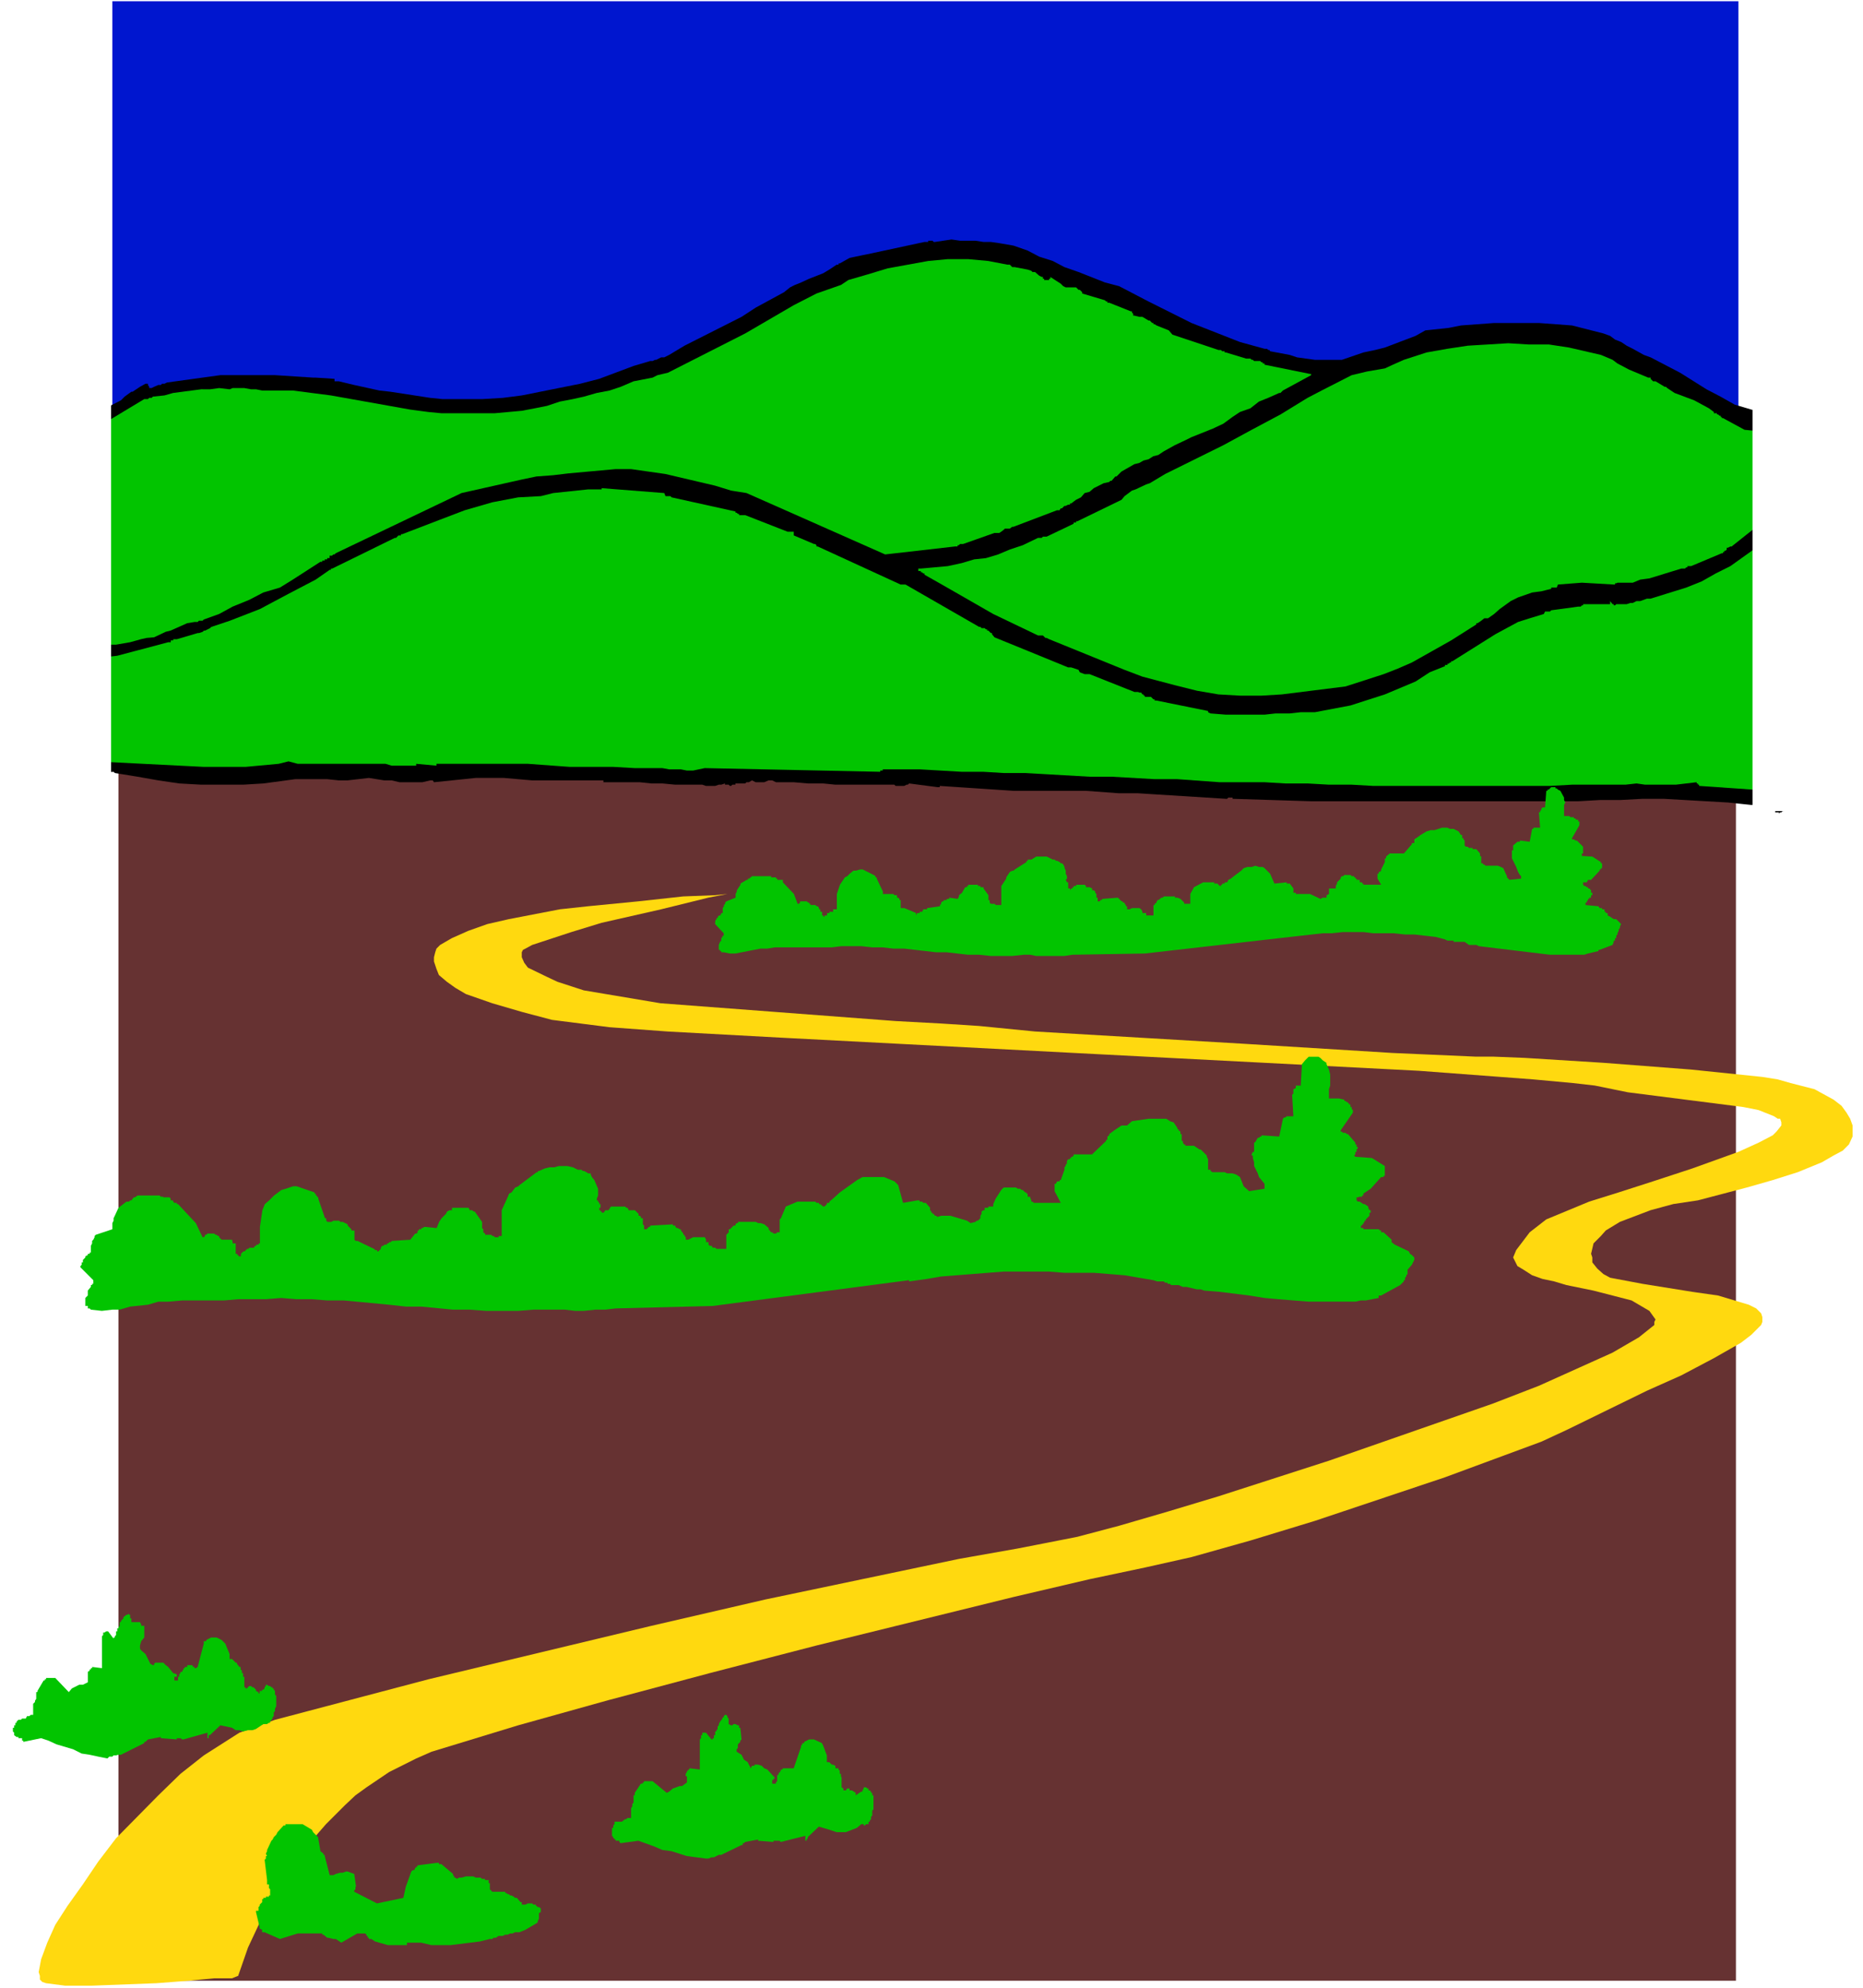
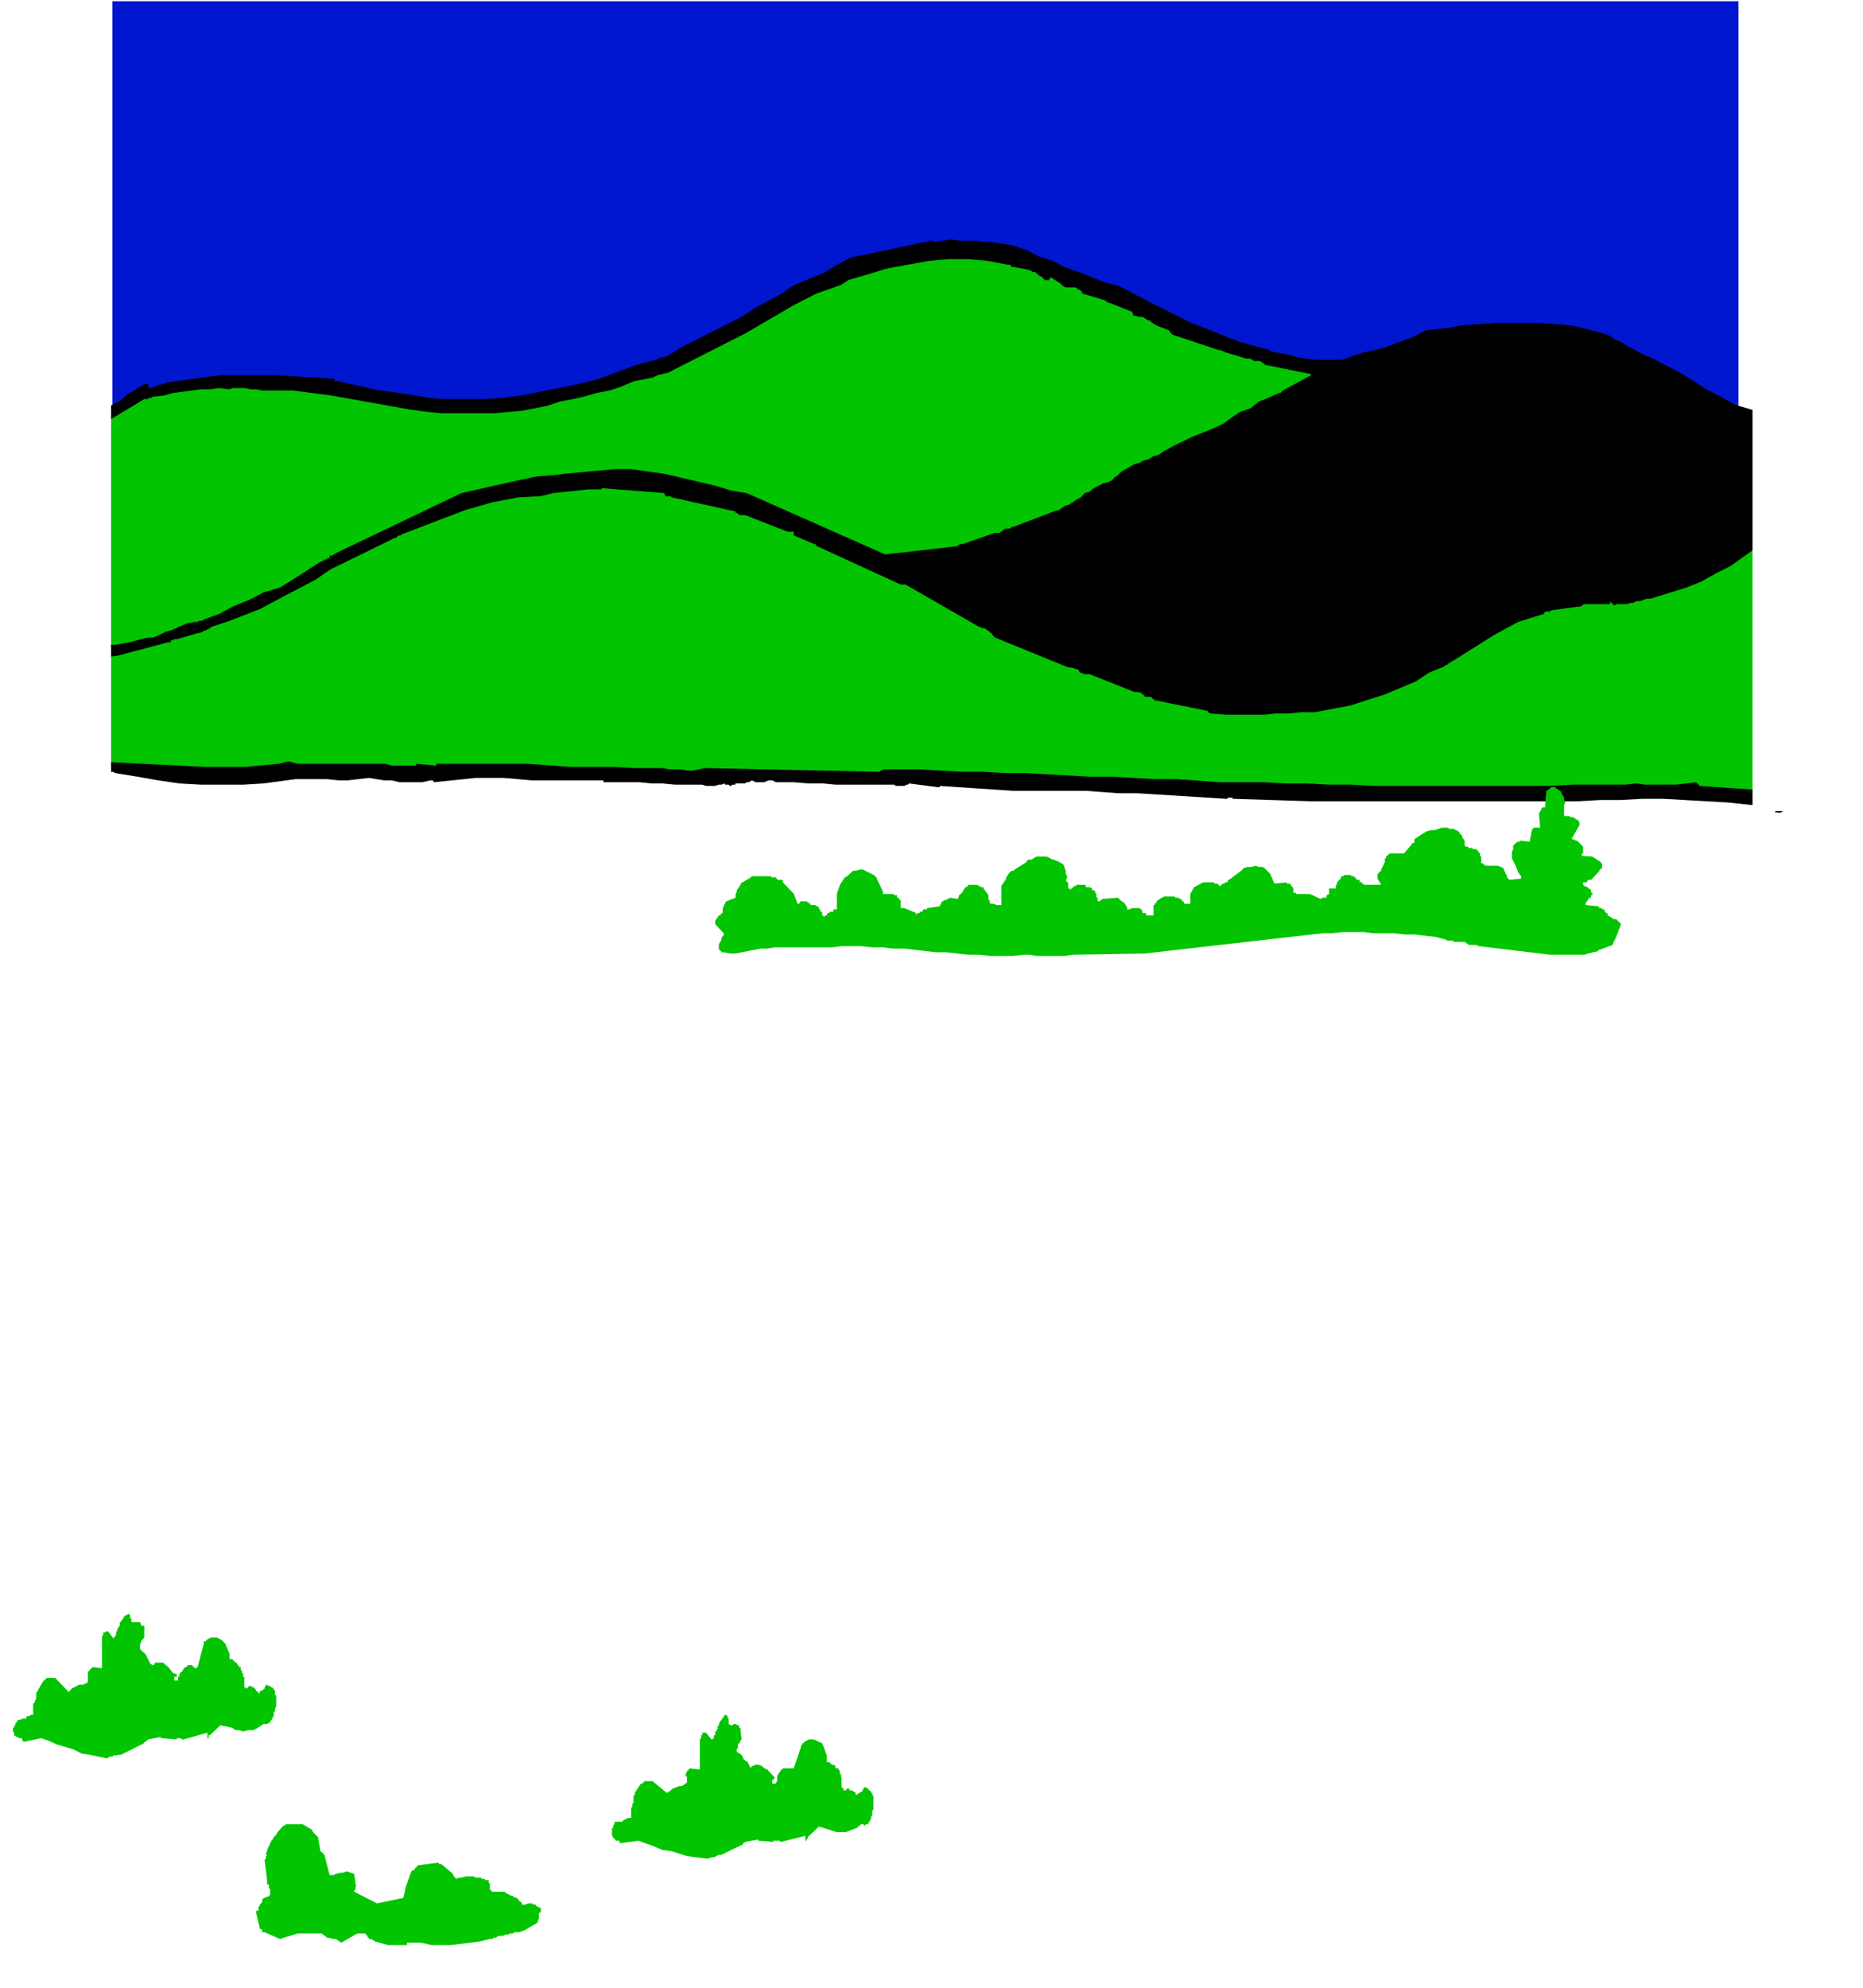
<svg xmlns="http://www.w3.org/2000/svg" xmlns:ns1="http://sodipodi.sourceforge.net/DTD/sodipodi-0.dtd" xmlns:ns2="http://www.inkscape.org/namespaces/inkscape" version="1.0" width="129.766mm" height="138.442mm" id="svg16" ns1:docname="Mountains 198.wmf">
  <rect width="100%" height="100%" fill="#808080" stroke="none" />
  <ns1:namedview id="namedview16" pagecolor="#ffffff" bordercolor="#000000" borderopacity="0.25" ns2:showpageshadow="2" ns2:pageopacity="0.0" ns2:pagecheckerboard="0" ns2:deskcolor="#d1d1d1" ns2:document-units="mm" />
  <defs id="defs1">
    <pattern id="WMFhbasepattern" patternUnits="userSpaceOnUse" width="6" height="6" x="0" y="0" />
  </defs>
  <path style="fill:#ffffff;fill-opacity:1;fill-rule:evenodd;stroke:none" d="M 0,523.244 H 490.455 V 0 H 0 Z" id="path1" />
-   <path style="fill:#663232;fill-opacity:1;fill-rule:evenodd;stroke:none" d="M 31.189,198.115 H 457.004 V 521.305 H 31.189 Z" id="path2" />
-   <path style="fill:#ffd90f;fill-opacity:1;fill-rule:evenodd;stroke:none" d="m 191.496,235.282 -3.232,0.323 -8.403,0.323 -11.797,1.293 -13.251,1.293 -7.434,0.808 -13.413,2.586 -5.656,1.293 -5.01,1.778 -4.363,1.939 -3.07,1.778 -0.97,0.97 -0.323,0.97 -0.323,1.293 v 1.131 l 0.646,1.939 0.646,1.616 2.101,1.778 2.262,1.616 2.747,1.616 6.949,2.424 7.757,2.262 7.918,2.101 15.19,1.939 15.352,1.131 29.734,1.616 83.709,4.363 84.355,4.363 30.058,2.262 10.504,0.97 5.656,0.646 8.726,1.778 30.381,3.878 4.04,0.808 4.04,1.616 0.97,0.646 h 0.646 l 0.323,0.97 v 0.808 l -1.293,1.616 -0.97,0.97 -3.717,1.939 -5.333,2.424 -12.12,4.363 -10.342,3.393 -9.05,2.909 -7.757,2.424 -11.312,4.686 -4.363,3.393 -3.555,4.686 -0.808,1.939 0.808,1.616 0.323,0.646 1.616,0.97 2.262,1.454 2.747,0.97 3.07,0.646 3.232,0.97 7.11,1.454 10.019,2.586 4.686,2.747 1.616,2.262 -0.323,0.646 v 0.808 l -4.04,3.232 -6.949,4.04 -19.392,8.726 -12.12,4.686 -43.147,15.028 -29.088,9.373 -13.413,4.04 -12.766,3.717 -10.989,2.909 -9.05,1.778 -6.626,1.293 -15.514,2.747 -50.904,10.665 -30.058,6.949 -58.661,14.059 -40.4,10.665 -3.07,1.131 -6.302,2.262 -9.373,5.979 -6.141,4.848 -5.818,5.656 -11.15,11.312 -4.686,6.141 -4.04,5.979 -4.04,5.656 -3.232,5.009 -2.101,4.686 -1.616,4.363 -0.646,3.393 0.323,0.97 v 0.97 l 0.646,0.646 0.97,0.323 5.01,0.646 h 7.11 l 16.968,-0.646 8.403,-0.646 6.787,-0.646 h 4.686 l 1.616,-0.646 2.586,-7.433 3.717,-7.918 2.101,-4.363 2.909,-5.494 7.434,-9.696 4.363,-5.009 5.01,-5.009 2.747,-2.586 2.909,-2.101 5.979,-4.04 7.11,-3.555 4.04,-1.778 22.786,-6.949 23.755,-6.625 26.664,-7.11 28.118,-7.272 51.874,-12.766 20.038,-4.686 14.544,-3.07 12.282,-2.747 15.514,-4.363 16.968,-5.171 34.259,-11.473 25.371,-9.373 6.626,-3.07 21.17,-10.342 9.05,-4.04 8.565,-4.525 7.11,-4.04 2.747,-2.101 2.586,-2.586 0.323,-0.808 v -1.293 l -0.323,-0.97 -1.293,-1.293 -1.939,-0.97 -8.08,-2.424 -6.787,-0.97 -13.09,-2.101 -8.565,-1.616 -1.778,-0.97 -1.616,-1.454 -1.293,-1.616 v -1.293 l -0.323,-0.97 0.646,-2.747 0.97,-0.97 0.97,-0.97 1.293,-1.454 3.717,-2.262 8.08,-3.07 5.979,-1.616 6.464,-0.97 12.928,-3.393 6.787,-1.939 6.626,-2.101 6.302,-2.586 3.07,-1.778 2.424,-1.293 1.616,-1.616 0.97,-2.101 v -1.616 -1.293 l -0.646,-1.778 -0.97,-1.616 -1.293,-1.778 -2.101,-1.616 -5.01,-2.747 -6.302,-1.616 -3.394,-0.97 -4.04,-0.646 -18.746,-1.939 -23.109,-1.778 -20.685,-1.293 -8.08,-0.323 h -4.686 l -21.978,-0.97 -39.269,-2.424 -54.944,-3.232 -14.706,-1.454 -10.019,-0.646 -11.958,-0.646 -61.893,-4.686 -20.2,-3.393 -6.949,-2.262 -2.747,-1.293 -5.01,-2.424 -0.97,-1.293 -0.646,-1.454 v -1.293 l 0.323,-0.646 0.646,-0.323 1.778,-0.97 10.342,-3.393 7.918,-2.424 15.675,-3.555 12.443,-3.07 z" id="path3" />
  <path style="fill:#0016cf;fill-opacity:1;fill-rule:evenodd;stroke:none" d="M 29.573,0.323 H 457.651 V 108.753 H 29.573 Z" id="path4" />
  <path style="fill:#000000;fill-opacity:1;fill-rule:evenodd;stroke:none" d="m 476.073,211.205 v -0.646 h -0.323 v -0.323 l -0.97,-1.131 h -0.323 -0.485 -0.646 l -0.323,-0.323 h -0.646 l -0.323,-0.646 h -0.323 -0.323 0.323 v -1.293 l 1.616,-14.382 v -13.412 l -0.323,-4.04 -0.646,-4.686 -0.646,-8.726 v -4.363 l 0.323,-1.616 v -5.979 l -0.323,-1.454 v -5.333 l -0.323,-0.97 v -5.979 l 0.323,-0.323 v -0.323 l 1.293,-1.454 h 0.323 v -0.323 l 0.323,-0.323 v -0.646 l -0.323,-0.323 h -0.323 l -0.323,0.323 h -0.97 l -0.323,-1.939 v -10.019 l -0.646,-5.171 -0.323,-2.262 h -0.323 v -0.323 h -0.485 v -0.323 h -0.646 v -0.646 l -0.323,-0.323 v -0.485 h -0.323 v -0.323 h -0.323 v -0.323 h -0.323 v -0.323 l -0.323,-0.323 h -0.323 v -0.323 h -0.646 l -0.323,-0.323 h -0.485 l -0.323,-0.323 -4.202,-0.97 -4.363,-1.293 -3.717,-2.101 -3.717,-1.939 -6.949,-4.363 -7.757,-4.04 -1.778,-0.646 -2.909,-1.616 -1.616,-0.808 -1.454,-0.97 -1.616,-0.646 -1.293,-0.97 -1.778,-0.646 -8.242,-2.101 -8.726,-0.646 h -11.797 l -8.726,0.646 -3.232,0.646 -6.141,0.646 -2.586,1.454 -8.08,3.07 -2.586,0.646 -3.07,0.646 -5.656,1.939 h -7.11 l -4.686,-0.646 -1.939,-0.646 -5.171,-0.97 -0.162,-0.323 h -0.323 l -0.323,-0.323 h -0.646 l -6.464,-1.778 -12.766,-5.009 -11.312,-5.656 -7.757,-4.04 -3.717,-0.97 -6.949,-2.747 -3.717,-1.293 -3.07,-1.616 -3.555,-1.131 -3.07,-1.616 -3.717,-1.293 -3.717,-0.646 -2.262,-0.323 h -1.939 l -2.101,-0.323 h -4.04 l -2.262,-0.323 -4.363,0.646 h -0.323 l -0.323,-0.323 h -1.131 v 0.323 h -0.97 l -15.029,3.232 -1.616,0.323 -3.07,0.646 -2.586,1.454 h -0.323 v 0.323 h -0.485 l -1.939,1.293 -1.616,0.97 -3.717,1.454 -2.101,0.97 -1.616,0.646 -1.293,0.646 -1.616,1.293 -7.434,4.04 -3.717,2.424 -15.029,7.595 -4.04,2.424 -1.293,0.646 h -0.808 l -1.293,0.646 h -0.323 l -0.646,0.323 h -0.646 l -4.363,1.293 -9.05,3.393 -5.01,1.293 -15.352,3.07 -5.01,0.646 -5.494,0.323 h -10.342 l -3.232,-0.323 -10.504,-1.616 -2.909,-0.323 -6.626,-1.454 -4.04,-0.97 H 88.88 88.072 v -0.646 l -5.01,-0.323 H 82.416 L 72.397,98.734 H 58.014 l -14.059,1.939 -0.646,0.323 h -0.646 l -0.323,0.323 h -0.646 l -1.131,0.485 -0.646,0.323 h -0.646 v -0.323 l -0.323,-0.485 v -0.323 h -0.646 l -1.454,0.808 -1.939,1.293 h -0.323 l -1.778,1.293 -0.97,0.97 -5.979,3.07 h -0.646 v 0.323 h -0.323 l -1.293,0.97 -0.485,0.323 -1.293,0.646 -0.646,0.323 v 0.808 h 0.323 v 0.646 l 0.323,0.323 0.323,2.262 v 2.747 l 0.323,5.009 v 46.863 0.646 h -0.323 l -0.646,0.646 h -0.323 l -0.323,0.323 h -0.646 l -0.323,0.323 h -0.323 v 0.323 l -0.646,0.646 h -0.485 2.747 l 0.646,5.494 v 9.049 l -0.323,3.232 v 7.757 l -0.97,2.262 -0.97,2.101 v 0.97 h 0.323 l 0.323,0.323 v 0.323 h 0.323 v 0.323 l 0.323,0.323 v 1.131 l 0.323,0.323 h 1.293 l 0.646,-0.323 v -0.808 l 0.485,-0.323 v -0.646 h 0.323 l 0.323,-0.323 h 0.646 V 203.448 l 5.01,-0.323 0.323,0.323 5.979,0.97 5.494,0.97 5.494,0.808 5.818,0.323 h 10.989 l 5.333,-0.323 8.403,-1.131 h 8.403 l 3.07,0.323 h 2.262 l 5.656,-0.646 4.04,0.646 h 1.939 l 2.101,0.485 h 5.979 l 2.101,-0.485 h 0.646 l 0.323,0.485 10.989,-1.131 h 7.434 l 7.434,0.646 h 18.746 v 0.485 h 9.534 l 3.07,0.323 h 2.909 l 3.394,0.323 h 7.11 l 0.97,0.323 h 2.424 l 0.97,-0.323 h 0.646 l 0.97,-0.323 v 0.323 h 0.97 l 0.323,0.323 h 0.323 l 0.323,-0.323 h 0.808 v -0.323 h 2.586 l 0.323,-0.323 h 0.646 l 0.808,-0.485 0.97,0.485 h 2.262 l 1.131,-0.485 h 0.97 l 0.97,0.485 h 4.686 l 3.717,0.323 h 4.04 l 3.232,0.323 h 15.514 l 0.323,0.323 h 2.262 l 0.646,-0.323 h 0.323 l 0.323,-0.323 7.434,0.97 h 0.646 v -0.323 l 19.392,1.293 h 4.686 5.01 4.363 5.01 l 8.726,0.646 h 5.01 l 23.109,1.454 h 0.323 l 0.323,-0.323 h 1.131 v 0.323 l 20.685,0.646 h 70.296 l 5.656,-0.323 h 5.333 l 5.979,-0.323 h 5.494 l 16.968,0.97 6.141,0.646 h 0.646 v -0.323 h 3.878 l 0.485,0.323 h 0.323 l 0.97,0.97 v 0.97 h 0.97 v 0.323 l 0.323,-0.323 h 0.323 l 0.323,-0.323 h 0.323 v -0.323 l 0.808,-0.646 h 0.97 v 0.323 h 0.323 v 0.323 h 3.717 v -0.323 h 0.323 v -0.323 l 0.323,-0.323 v -0.323 l 0.323,-0.323 v -0.323 z" id="path5" />
  <path style="fill:#02c400;fill-opacity:1;fill-rule:evenodd;stroke:none" d="m 467.347,183.087 -0.646,-14.867 -0.323,-3.232 v -9.373 l 0.323,-2.586 v -3.393 l 0.323,-3.393 v -3.717 h -0.323 v -1.939 h -0.646 v 0.323 h -0.485 l -0.323,0.323 h -0.323 l -2.586,2.909 -6.787,4.848 -3.878,1.939 -3.717,2.101 -4.04,1.616 -9.373,2.909 h -0.97 l -1.778,0.646 h -0.97 l -0.97,0.485 h -0.646 l -0.97,0.323 h -2.747 l -0.323,0.323 h -0.323 v -0.323 h -0.323 l -0.646,-0.808 v 0.808 h -7.11 v 0.323 h -0.323 l -0.323,0.323 h -0.646 l -7.11,0.97 -0.323,0.323 h -0.323 -0.323 -0.646 l -0.323,0.646 -3.717,1.131 -3.07,0.97 -5.979,3.232 -11.312,7.11 h -0.323 v 0.323 h -0.323 l -0.323,0.323 h -0.323 v 0.323 h -0.646 v 0.323 l -4.04,1.616 -3.717,2.424 -8.08,3.393 -9.05,2.909 -9.373,1.778 h -3.717 l -2.909,0.323 h -3.717 l -2.909,0.323 h -10.181 l -4.04,-0.323 -0.646,-0.323 v -0.323 l -13.574,-2.747 h -0.485 v -0.323 h -0.323 l -0.646,-0.646 h -1.616 v -0.323 h -0.323 v -0.323 h -0.323 l -0.323,-0.485 h -0.485 l -0.323,-0.162 h -0.97 l -11.797,-4.686 h -1.293 l -1.293,-0.485 -0.323,-0.646 -1.939,-0.646 h -0.808 l -10.666,-4.363 -8.726,-3.555 -0.646,-0.808 v -0.323 h -0.323 l -0.646,-0.646 h -0.323 v -0.323 h -0.323 l -0.323,-0.323 h -0.808 l -0.323,-0.323 h -0.323 l -19.392,-11.15 h -0.646 -0.646 l -21.816,-10.019 h -0.323 v -0.323 l -0.323,-0.323 h -0.323 l -5.333,-2.262 v -0.323 -0.323 -0.323 h -1.616 l -11.15,-4.363 h -1.616 v -0.323 h -0.323 l -0.323,-0.323 h -0.323 v -0.323 l -16.806,-3.717 -0.323,-0.323 h -0.323 -0.323 -0.646 l -0.323,-0.808 -16.483,-1.293 v 0.323 h -3.555 l -9.211,0.97 -3.232,0.808 -5.979,0.323 -6.787,1.293 -7.272,2.101 -6.787,2.586 -9.696,3.717 h -0.323 v 0.323 h -0.646 l -0.646,0.646 h -0.323 l -16.483,8.08 h -0.323 v 0.323 h -0.323 l -3.717,2.586 -7.11,3.717 -7.595,4.04 -7.918,3.07 -4.848,1.616 -0.323,0.323 -1.293,0.646 h -0.323 l -0.323,0.323 -0.97,0.323 h -0.323 l -5.494,1.616 h -0.97 v 0.323 h -0.646 v 0.485 H 44.278 l -13.413,3.555 -4.363,0.485 -0.646,18.26 h -0.323 v 0.485 h -0.323 v 0.323 l -0.323,0.323 v 7.918 l 28.765,1.454 h 10.989 l 8.726,-0.808 2.586,-0.646 2.424,0.646 h 3.07 2.586 5.171 2.262 7.757 0.97 1.293 l 1.616,0.485 h 6.464 v -0.485 l 5.333,0.485 v -0.485 h 12.766 5.333 5.979 l 10.989,0.808 h 11.474 l 5.656,0.323 h 7.272 l 1.778,0.323 h 3.07 l 1.616,0.323 h 1.616 l 3.07,-0.646 46.218,0.97 v -0.323 h 0.646 v -0.323 h 9.696 l 11.15,0.646 h 5.656 l 5.333,0.323 h 5.656 l 16.968,0.97 h 5.818 l 11.312,0.646 h 5.979 l 11.15,0.808 h 11.797 l 5.494,0.323 h 5.818 l 5.656,0.323 h 5.979 l 5.656,0.323 h 46.541 l 5.818,-0.323 h 14.059 l 2.909,-0.323 2.262,0.323 h 8.08 l 5.494,-0.646 v 0.323 h 0.323 v 0.323 h 0.323 v 0.323 l 18.746,1.293 v -0.646 l 0.323,-0.646 v -3.07 l 0.323,-0.646 v -13.089 z" id="path6" />
-   <path style="fill:#02c400;fill-opacity:1;fill-rule:evenodd;stroke:none" d="m 466.7,130.892 -1.131,-17.129 -6.302,-0.646 -5.656,-3.07 h -0.323 v -0.323 h -0.323 v -0.323 h -0.323 l -0.323,-0.323 h -0.323 v -0.323 h -0.808 v -0.323 l -1.293,-0.97 -3.878,-2.101 -5.171,-1.939 -1.939,-1.293 -0.323,-0.323 h -0.323 l -2.424,-1.454 h -0.646 l -0.646,-0.646 v -0.323 h -0.323 -0.323 l -5.01,-2.101 -3.07,-1.616 -1.293,-0.97 -3.07,-1.293 -8.403,-1.939 -5.333,-0.808 h -5.333 l -5.333,-0.323 -10.666,0.646 -5.333,0.808 -5.494,0.97 -5.979,1.939 -2.909,1.293 -2.101,0.97 -4.686,0.808 -4.04,0.97 -7.918,4.04 -3.717,1.939 -7.11,4.363 -7.595,4.04 -7.434,4.04 -15.352,7.595 -4.04,2.424 -0.97,0.323 -2.747,1.293 -0.97,0.323 -1.939,1.454 -0.808,0.97 -11.635,5.656 h -0.323 v 0.323 h -0.646 v 0.323 l -7.11,3.393 h -0.97 l -0.323,0.323 h -0.97 l -4.04,1.939 -3.394,1.131 -3.07,1.293 -3.232,0.97 -3.07,0.323 -3.232,0.97 -3.717,0.808 -7.11,0.646 h -0.646 v 0.646 h 0.646 v 0.323 h 0.323 l 0.323,0.323 h 0.323 v 0.323 l 3.717,2.101 3.394,1.939 10.989,6.302 7.757,3.717 4.04,1.939 h 1.293 l 0.646,0.646 h 0.323 l 0.646,0.323 19.877,8.08 4.686,1.778 8.565,2.262 5.818,1.454 5.656,0.97 5.656,0.323 h 5.656 l 5.333,-0.323 16.806,-2.101 10.019,-3.232 3.717,-1.454 3.717,-1.616 10.342,-5.817 6.626,-4.201 v -0.323 h 0.323 l 0.97,-0.646 0.808,-0.646 h 0.646 0.323 l 1.616,-1.131 1.454,-1.293 2.909,-2.101 1.939,-0.97 3.717,-1.293 2.424,-0.323 2.586,-0.646 v -0.323 h 0.808 0.323 0.323 l 0.323,-0.808 6.302,-0.485 8.403,0.485 h 0.323 v -0.323 h 0.323 l 0.323,-0.162 h 4.04 l 1.939,-0.808 2.424,-0.323 8.403,-2.586 h 0.97 l 0.323,-0.323 h 0.323 v -0.323 h 0.97 l 8.08,-3.393 h 0.323 v -0.323 h 0.323 v -0.323 h 0.323 l 0.323,-0.323 v -0.485 h 0.323 l 0.646,-0.323 h 0.323 l 7.11,-5.656 h 0.323 l 0.323,-0.646 h 0.323 l 0.323,-0.323 h 0.646 v -0.323 h 0.646 v -0.323 h 0.485 v -0.323 l 0.323,-0.323 z" id="path7" />
  <path style="fill:#02c400;fill-opacity:1;fill-rule:evenodd;stroke:none" d="m 344.854,98.411 -11.958,-2.424 v -0.323 h -0.485 v -0.323 h -0.323 l -0.323,-0.323 h -1.616 l -0.323,-0.323 h -0.323 l -0.323,-0.323 h -1.131 l -5.333,-1.616 h -0.323 v -0.323 h -0.646 l -0.323,-0.323 h -0.646 l -12.12,-4.04 -0.97,-1.131 -3.232,-1.293 -0.485,-0.323 h -0.323 v -0.323 h -0.323 l -0.646,-0.646 h -0.323 l -1.616,-0.97 h -0.808 l -1.293,-0.323 h -0.323 v -0.485 l -0.323,-0.323 v -0.323 h -0.323 l -5.656,-2.262 h -0.485 v -0.323 h -0.323 l -0.323,-0.323 -5.979,-1.778 v -0.323 l -0.646,-0.646 h -0.323 l -0.646,-0.646 h -0.97 -0.646 -1.131 l -0.646,-0.323 -0.646,-0.646 -2.747,-1.778 v 0.485 h -0.323 v 0.323 h -1.293 v -0.323 h -0.323 v -0.485 h -0.323 l -0.646,-0.323 -1.131,-0.97 h -0.646 l -0.323,-0.323 -0.97,-0.323 -3.394,-0.646 h -0.646 l -0.646,-0.646 h -0.646 l -5.01,-0.97 -5.333,-0.485 h -5.333 l -5.171,0.485 -10.666,1.939 -5.333,1.616 -5.01,1.454 -1.939,1.293 -6.464,2.262 -5.979,3.07 -12.766,7.433 -20.362,10.342 -2.747,0.646 -1.293,0.646 -5.01,0.97 -3.394,1.454 -2.909,0.97 -3.394,0.646 -3.394,0.97 -2.909,0.646 -3.394,0.646 -3.394,1.131 -3.232,0.646 -3.394,0.646 -7.11,0.646 h -14.059 l -3.394,-0.323 -4.848,-0.646 -20.846,-3.717 -10.019,-1.293 h -8.08 l -1.616,-0.323 h -1.293 l -1.778,-0.323 h -3.07 l -0.808,0.323 -2.747,-0.323 -2.424,0.323 H 53.005 l -7.434,0.97 -2.262,0.646 -3.07,0.323 -0.323,0.323 h -0.646 l -0.323,0.323 h -0.97 l -13.413,8.08 0.646,3.07 0.646,6.625 v 10.342 l 0.323,3.393 v 4.363 h -0.323 v 0.97 h 0.323 l -0.323,7.433 0.646,6.302 v 0.323 l -0.323,0.323 v 1.616 l 0.323,0.323 v 1.131 l 0.323,0.323 v 0.646 l -0.323,0.646 v 2.424 l 0.323,0.646 -0.646,5.656 h 1.778 2.586 l 3.717,-0.646 2.909,-0.808 1.454,-0.323 1.939,-0.162 3.07,-1.454 1.293,-0.323 4.363,-1.939 1.939,-0.323 h 0.808 l 0.323,-0.323 h 0.97 l 0.323,-0.323 4.04,-1.454 3.555,-1.939 4.363,-1.778 3.717,-1.939 4.363,-1.293 3.394,-2.101 7.272,-4.686 h 0.485 v -0.323 h 0.646 v -0.323 h 0.646 v -0.323 h 0.323 0.323 v -0.646 h 0.323 0.323 l 0.323,-0.323 H 88.072 l 0.323,-0.323 33.128,-15.836 15.837,-3.555 3.878,-0.808 4.363,-0.323 4.04,-0.485 12.443,-1.131 h 4.04 l 9.05,1.293 13.09,3.07 4.202,1.293 4.04,0.646 4.04,1.778 32.482,14.382 18.422,-2.101 h 0.646 v -0.323 h 0.323 l 0.323,-0.323 h 0.808 l 8.242,-2.909 h 1.293 l 0.485,-0.323 0.646,-0.485 0.323,-0.323 h 1.293 l 0.646,-0.485 h 0.323 l 11.474,-4.363 h 0.646 l 0.323,-0.485 h 0.323 l 0.646,-0.646 h 0.323 l 0.646,-0.323 h 0.485 v -0.323 h 0.323 l 1.293,-0.97 1.293,-0.646 0.97,-1.131 1.293,-0.323 1.131,-0.97 2.586,-1.293 1.454,-0.323 0.323,-0.323 h 0.323 l 0.97,-1.131 h 0.323 l 0.646,-0.646 0.646,-0.646 3.394,-1.939 1.293,-0.323 1.131,-0.646 1.293,-0.323 1.293,-0.808 1.293,-0.323 1.454,-0.97 2.909,-1.616 2.747,-1.293 1.616,-0.808 5.656,-2.262 2.747,-1.293 2.424,-1.778 1.939,-1.293 2.747,-0.97 2.262,-1.778 2.424,-0.97 2.909,-1.293 h 0.323 l 0.646,-0.646 7.434,-4.04 v -0.323 z" id="path8" />
  <path style="fill:#ffffff;fill-opacity:1;fill-rule:evenodd;stroke:none" d="m 461.367,87.746 h 28.442 V 213.467 h -28.442 z" id="path9" />
  <path style="fill:#ffffff;fill-opacity:1;fill-rule:evenodd;stroke:none" d="M 0.323,87.746 H 29.25 V 213.467 H 0.323 Z" id="path10" />
  <path style="fill:#02c400;fill-opacity:1;fill-rule:evenodd;stroke:none" d="m 188.264,242.877 v 0.323 l 2.262,2.424 v 0.646 h -0.323 v 0.323 l -0.323,0.323 v 0.646 l -0.323,0.323 -0.323,0.808 v 1.293 h 0.323 v 0.323 h 0.323 v 0.323 h 0.646 l 1.616,0.323 h 1.454 l 6.626,-1.293 h 1.778 l 1.939,-0.323 h 15.029 l 2.586,-0.323 h 5.171 l 2.909,0.323 h 2.747 l 2.747,0.323 h 2.909 l 8.403,0.97 h 2.747 l 5.656,0.646 h 2.909 l 3.07,0.323 h 5.656 l 3.07,-0.323 h 1.616 l 1.616,0.323 h 7.434 l 2.101,-0.323 19.069,-0.323 35.39,-4.04 11.474,-1.293 H 350.51 l 3.07,-0.323 h 5.333 l 2.586,0.323 h 5.333 l 3.07,0.323 h 2.424 l 5.656,0.646 2.424,0.646 0.646,0.323 h 1.616 v 0.323 h 0.646 0.97 1.293 l 1.131,0.808 h 0.323 0.646 0.97 l 0.646,0.323 18.746,2.262 h 9.05 l 0.97,-0.323 2.747,-0.646 v -0.323 h 0.323 l 3.394,-1.293 0.323,-0.808 v -0.323 h 0.323 v -0.646 h 0.323 v -0.646 l 0.323,-0.323 v -0.323 l 0.323,-0.646 v -0.323 l 0.323,-0.485 v -0.323 l 0.323,-0.646 -1.293,-1.293 h -0.646 l -0.97,-0.646 -0.646,-0.323 v -0.646 h -0.485 v -0.323 h -0.323 v -0.646 h -0.323 -0.323 v -0.323 h -0.646 l -0.323,-0.485 -3.394,-0.323 v -0.646 h 0.323 v -0.323 l 0.323,-0.323 v -0.323 h 0.323 v -0.323 h 0.485 v -0.646 h 0.323 v -0.646 h -0.323 v -0.646 l -0.485,-0.485 h -0.323 v -0.323 h -0.323 l -0.323,-0.323 h -0.323 l -0.323,-0.323 v -0.646 h 0.646 0.323 l 0.323,-0.646 h 0.808 l 2.262,-2.424 v -0.323 h 0.323 v -0.323 h 0.323 v -1.293 h -0.323 v -0.323 l -2.262,-1.454 -2.747,-0.162 v -0.646 h 0.323 v -0.808 -0.646 -0.323 l -1.616,-1.616 h -0.323 l -0.485,-0.323 h -0.485 v -0.323 l 1.939,-3.393 V 216.214 h -0.323 v -0.485 h -0.646 v -0.323 h -0.485 v -0.323 h -0.808 l -0.485,-0.323 h -1.293 v -2.909 l 0.323,-0.646 -0.323,-0.646 v -0.646 l -0.97,-1.778 -0.646,-0.323 -0.323,-0.323 h -0.323 v -0.323 h -1.131 l -0.646,0.646 h -0.323 v 0.323 h -0.323 l -0.323,4.363 h -0.646 l -0.323,0.323 v 0.323 l -0.323,0.323 v 0.323 h -0.323 l 0.323,4.04 h -1.778 v 0.323 h -0.323 l -0.646,3.393 -2.586,-0.323 v 0.323 h -0.646 l -1.131,0.97 v 1.293 h -0.323 v 2.101 l 1.131,2.262 0.485,1.293 0.485,0.808 0.323,0.323 v 0.646 l -3.07,0.323 -0.646,-0.646 v -0.323 l -0.323,-0.646 -0.646,-1.454 -0.646,-0.323 -0.808,-0.323 h -3.232 l -0.323,-0.323 h -0.323 v -0.323 h -0.485 v -1.778 l -0.323,-0.162 v -0.646 l -0.97,-1.131 h -0.97 v -0.323 h -0.97 l -0.323,-0.323 h -0.485 l -0.323,-0.323 v -1.293 l -0.323,-0.323 v -0.323 h -0.323 v -0.808 h -0.323 l -0.646,-0.97 -1.293,-0.646 h -0.97 l -0.646,-0.323 h -1.454 l -1.939,0.646 h -0.97 l -1.131,0.323 -1.616,0.97 -0.646,0.485 -0.97,0.646 v 0.323 0.646 h -0.646 v 0.323 l -2.101,2.424 h -3.717 l -0.97,0.808 v 0.485 h -0.323 v 0.646 0.323 l -0.97,1.939 v 0.323 l -0.323,0.323 h -0.323 v 0.485 h -0.323 v 1.293 l 0.97,1.616 h -4.686 v -0.323 h -0.323 v -0.323 h -0.323 -0.323 v -0.646 h -0.485 -0.323 v -0.323 h -0.323 v -0.323 h -0.323 v -0.323 h -0.646 l -0.323,-0.323 h -1.616 l -0.323,0.323 h -0.323 l -0.323,0.323 v 0.323 l -0.97,0.97 v 0.323 l -0.323,0.646 v 0.646 h -1.778 v 0.485 0.97 l -0.646,0.323 v 0.323 0.323 h -0.97 l -0.646,0.323 -2.747,-1.293 h -3.717 v -0.323 h -0.646 v -0.323 -0.808 l -0.97,-1.293 h -0.808 v -0.323 l -3.232,0.323 -1.131,-2.586 -1.454,-1.454 -0.485,-0.323 h -0.97 l -0.97,-0.323 -0.97,0.323 h -1.131 l -0.97,0.323 -0.646,0.646 -1.939,1.454 -0.808,0.646 -0.646,0.323 -0.323,0.646 h -0.646 v 0.323 h -0.646 v 0.323 h -0.323 v 0.323 h -0.323 l -0.646,-0.646 h -0.808 v -0.323 h -2.909 l -2.424,1.293 -0.97,1.778 v 2.586 h -1.616 v -0.323 l -0.97,-0.97 -0.808,-0.323 h -0.646 v -0.323 h -2.909 l -0.323,0.323 h -0.323 l -0.808,0.646 h -0.323 v 0.323 h -0.162 v 0.323 l -0.485,0.323 v 0.323 h -0.323 v 2.747 h -1.939 v -0.646 h -0.323 -0.323 -0.323 v -0.323 l -0.323,-0.646 -0.485,-0.323 h -1.939 l -0.646,0.323 h -0.646 v -0.808 h -0.323 v -0.323 l -0.323,-0.323 v -0.323 h -0.485 v -0.323 h -0.323 l -0.646,-0.646 -0.323,-0.323 -4.04,0.323 -0.323,0.323 h -0.323 v 0.323 h -0.646 v -0.97 h -0.323 v -0.97 l -0.323,-0.323 v -0.323 l -0.323,-0.323 h -0.485 v -0.485 l -0.646,-0.323 h -0.97 v -0.323 l -0.323,-0.323 h -2.262 v 0.323 h -0.646 v 0.323 h -0.323 v 0.323 h -0.323 l -0.323,0.485 v -0.485 h -0.485 v -1.616 h -0.323 l -0.323,-0.646 0.323,-0.323 v -0.646 l -0.323,-0.646 v -0.808 l -0.323,-0.646 v -0.323 l -0.323,-0.646 -0.323,-0.323 h -0.323 l -0.323,-0.323 -0.646,-0.323 h -0.323 l -0.323,-0.323 h -0.485 l -0.646,-0.323 -0.97,-0.485 h -2.747 l -1.293,0.808 h -0.97 v 0.323 h -0.323 v 0.323 l -3.07,1.939 -0.323,0.323 h -0.323 l -0.646,0.323 -0.97,1.454 v 0.323 l -1.293,1.939 v 4.686 0.323 h -1.454 l -0.323,-0.323 h -0.97 l -0.323,-0.323 v -0.646 h -0.323 v -1.293 l -1.293,-1.778 v -0.323 h -0.808 v -0.323 h -0.646 v -0.323 h -2.586 v 0.323 h -0.323 v 0.323 h -0.485 l -0.808,1.454 -0.808,0.646 v 0.323 l -0.323,0.646 -2.262,-0.323 v 0.323 h -0.646 v 0.323 h -0.808 v 0.323 h -0.323 l -0.323,0.323 v 0.323 l -0.323,0.323 v 0.323 l -3.394,0.485 v 0.323 h -0.646 -0.323 l -0.323,0.646 h -0.646 v 0.323 h -0.323 -0.323 l -0.323,0.646 v -0.646 l -3.07,-1.293 h -0.97 v -2.101 h -0.323 v -0.323 l -0.323,-0.323 h -0.323 v -0.646 h -0.646 l -0.323,-0.323 h -2.747 v -0.646 l -1.616,-3.393 v -0.323 h -0.323 v -0.323 l -0.485,-0.323 -2.909,-1.454 h -0.646 l -1.131,0.323 h -0.646 l -0.97,0.808 -0.646,0.646 -0.646,0.323 -1.293,1.939 -0.808,2.424 v 4.04 h -0.323 -0.646 v 0.646 h -0.97 v 0.323 h -0.646 v 0.646 h -0.646 v 0.323 h -0.323 v -0.323 h -0.323 v -0.97 h -0.485 v -0.646 h -0.323 v -0.323 l -0.323,-0.485 h -0.323 l -0.323,-0.323 h -1.293 v -0.323 h -0.323 v -0.323 h -0.323 l -0.323,-0.323 h -1.778 v 0.323 l -0.323,0.323 h -0.323 l -0.97,-2.586 -2.909,-3.07 v -0.646 h -0.808 -0.646 v -0.323 h -0.323 v -0.323 h -1.293 v -0.323 h -5.01 l -0.808,0.646 h -0.323 v 0.323 h -0.323 l -1.616,0.97 v 0.323 l -0.97,1.454 v 0.323 l -0.323,0.646 v 0.97 l -2.424,0.97 -0.323,0.323 v 0.323 l -0.323,0.323 v 0.323 l -0.323,0.485 v 1.293 h -0.323 l -0.323,0.646 h -0.323 l -0.323,0.323 v 0.323 h -0.323 v 0.323 l -0.323,0.323 z" id="path11" />
-   <path style="fill:#02c400;fill-opacity:1;fill-rule:evenodd;stroke:none" d="m 21.17,333.209 v 0.323 l 0.323,0.323 3.07,3.07 v 0.97 h -0.323 v 0.323 h -0.323 v 0.485 l -0.808,0.97 v 0.646 0.646 l -0.646,0.646 v 2.101 h 0.646 v 0.162 0.485 h 0.485 l 0.323,0.323 2.909,0.323 2.747,-0.323 h 1.939 l 2.747,-0.808 4.686,-0.485 2.747,-0.808 h 2.586 l 3.717,-0.323 h 10.989 l 3.717,-0.323 h 7.272 l 4.04,-0.323 4.04,0.323 h 4.04 l 4.04,0.323 h 4.363 l 11.958,1.131 4.363,0.485 h 4.04 l 8.403,0.808 h 4.363 l 4.363,0.323 h 8.403 l 4.04,-0.323 h 8.242 l 2.747,0.323 h 2.262 l 3.07,-0.323 h 2.586 l 2.747,-0.323 25.533,-0.646 51.712,-6.787 v 0.323 l 4.686,-0.646 3.717,-0.646 16.483,-1.293 h 11.958 l 4.04,0.323 h 7.757 l 8.08,0.646 7.595,1.293 0.97,0.323 h 1.778 l 0.323,0.323 h 0.646 v 0.323 h 0.646 l 0.323,0.323 h 1.939 l 1.131,0.485 h 0.97 l 2.747,0.646 h 0.97 l 0.97,0.323 4.04,0.323 7.757,0.97 4.04,0.646 3.555,0.323 8.08,0.646 h 12.282 l 1.454,-0.323 h 1.293 l 3.394,-0.646 v -0.646 h 0.323 0.323 l 5.01,-2.747 0.97,-0.97 v -0.323 h 0.323 v -0.646 l 0.323,-0.323 v -0.323 l 0.323,-0.323 v -1.131 l 1.131,-1.293 0.646,-1.293 v -0.646 l -0.646,-0.646 -0.485,-0.323 -0.323,-0.646 -3.717,-1.778 -0.808,-0.646 v -0.646 l -1.778,-1.616 -0.323,-0.323 h -0.646 v -0.485 h -0.323 l -0.323,-0.323 h -4.04 v -0.323 h -0.646 v -0.646 h 0.323 v -0.323 h 0.323 v -0.323 l 0.323,-0.323 v -0.323 h 0.323 v -0.323 l 0.97,-0.97 v -0.808 h 0.323 v -0.646 h -0.323 l -0.323,-0.646 v -0.323 l -0.97,-0.646 h -0.323 l -0.97,-0.646 h -0.485 l -0.323,-0.323 v -0.808 h 0.323 l 0.485,-0.162 h 0.646 v -0.323 h 0.323 v -0.485 l 1.939,-1.293 2.747,-3.07 h 0.646 v -0.323 h 0.323 v -0.646 -1.293 -0.646 l -3.394,-2.101 -4.363,-0.323 -0.323,-0.323 0.323,-0.323 v -0.646 h 0.323 v -0.646 l 0.323,-0.323 v -0.323 h -0.323 v -0.646 h -0.323 v -0.485 l -1.939,-2.262 H 354.55 l -0.323,-0.323 h -0.646 l -0.323,-0.323 h -0.323 v -0.323 l 3.232,-4.686 v -0.646 l -0.323,-0.323 v -0.485 h -0.323 v -0.646 h -0.323 v -0.323 h -0.323 v -0.323 H 354.55 l -0.323,-0.323 h -0.323 v -0.323 l -1.454,-0.323 h -2.586 v -2.424 l 0.323,-0.97 v -2.909 l -0.323,-1.293 -0.646,-1.454 v -0.323 l -0.97,-0.646 -0.646,-0.646 -0.485,-0.323 h -2.586 l -0.97,0.97 -0.808,0.97 -0.323,5.656 h -0.646 -0.646 v 0.646 l -0.646,0.323 v 0.808 0.323 l -0.323,0.323 0.323,5.656 h -1.778 l -0.323,0.323 h -0.323 l -0.323,0.323 -0.97,4.686 -4.686,-0.323 v 0.323 h -0.323 l -0.323,0.323 h -0.323 l -0.646,1.131 -0.323,0.162 v 2.424 h -0.323 l -0.323,0.646 v 0.323 h 0.323 v 0.646 l 0.323,1.131 v 0.97 l 0.97,1.939 0.323,0.97 1.454,1.778 v 1.293 l -4.04,0.646 -1.454,-1.293 -0.97,-2.424 -0.97,-0.646 -0.97,-0.323 h -1.454 l -0.646,-0.323 h -3.232 l -0.485,-0.323 v -0.323 h -0.646 v -0.323 -0.323 -2.101 l -0.323,-0.646 v -0.323 l -1.293,-1.293 -0.323,-0.323 h -0.323 l -1.454,-0.97 h -2.262 v -0.323 h -0.323 l -0.323,-0.485 v -0.485 h -0.323 v -1.778 h -0.323 v -0.646 l -0.485,-0.323 v -0.323 h -0.323 v -0.323 l -0.97,-1.454 -0.97,-0.323 -0.97,-0.646 h -1.293 -3.394 l -4.363,0.646 -1.293,1.131 h -1.454 l -1.939,1.293 -1.293,0.97 v 0.323 l -0.485,0.323 v 0.808 h -0.323 v 0.323 l -3.717,3.555 h -4.848 v 0.323 l -0.323,0.323 h -0.323 v 0.323 h -0.323 v 0.323 h -0.485 l -0.323,0.485 v 0.646 l -0.323,0.323 v 0.323 l -0.323,0.323 v 0.646 l -0.97,2.747 h -0.323 v 0.323 h -0.646 l -0.323,0.646 h -0.323 v 1.939 l 1.616,3.07 h -7.11 l -0.323,-0.323 h -0.323 v -0.323 l -0.323,-0.808 v -0.162 h -0.646 v -0.323 -0.485 h -0.323 v -0.323 h -0.323 l -0.646,-0.646 h -0.323 l -0.323,-0.323 h -0.646 l -0.485,-0.323 h -3.232 l -0.646,0.646 -1.454,2.262 -0.646,1.454 v 0.646 h -1.293 v 0.323 h -0.97 v 0.646 h -0.323 l -0.485,0.323 v 0.646 l -0.323,0.485 v 0.646 l -0.646,0.646 h -0.323 l -0.323,0.323 -1.293,0.323 -0.97,-0.646 -4.363,-1.293 h -2.424 l -0.97,0.323 -0.323,-0.323 h -0.323 l -0.323,-0.485 h -0.323 v -0.323 h -0.323 v -0.323 l -0.323,-0.323 v -0.646 l -1.131,-1.293 h -0.646 l -0.323,-0.323 h -0.646 v -0.323 h -0.646 l -3.717,0.646 -1.293,-4.686 -0.97,-0.97 -2.747,-1.131 h -0.97 -3.07 -1.616 l -1.454,0.808 -4.525,3.232 -1.778,1.616 -0.97,0.808 v 0.323 h -0.646 v 0.323 l -0.646,0.646 h -0.323 l -0.808,-0.646 h -0.323 v -0.323 h -0.646 l -0.323,-0.323 h -4.686 l -3.07,1.293 -1.293,3.07 -0.323,0.323 v 3.393 h -0.646 l -0.323,0.323 h -0.646 l -0.323,-0.323 h -0.323 l -0.646,-0.808 v -0.323 l -1.131,-0.97 -0.97,-0.323 h -0.646 l -0.646,-0.323 h -4.686 v 0.323 h -0.323 l -0.323,0.323 v 0.323 h -0.485 l -0.97,0.97 h -0.323 v 0.808 l -0.646,0.646 v 3.717 h -2.586 l -0.323,-0.323 h -0.646 l -0.323,-0.485 h -0.485 l -0.323,-0.323 v -0.646 h -0.646 v -0.646 l -0.323,-0.646 h -3.07 l -1.293,0.646 h -0.323 -0.323 v -0.646 l -0.323,-0.323 v -0.323 h -0.323 v -0.323 l -0.646,-0.808 v -0.323 h -0.323 l -0.485,-0.323 h -0.323 l -0.323,-0.323 v -0.323 h -0.646 v -0.323 l -5.979,0.323 v 0.323 h -0.323 l -0.646,0.646 h -0.646 v -0.323 -0.646 l -0.323,-0.323 v -1.616 h -0.485 v -0.323 l -0.323,-0.323 h -0.323 v -0.485 l -0.97,-0.97 h -0.323 -0.323 -0.97 l -0.323,-0.646 h -0.323 l -0.323,-0.323 h -3.717 l -0.646,0.97 h -0.485 -0.323 l -0.485,0.646 h -0.485 v -0.323 h -0.323 v -0.323 h -0.323 v -0.646 h 0.323 v -0.97 h -0.323 v -0.323 l -0.323,-0.323 v -0.323 h -0.323 v -0.485 l 0.323,-0.808 v -1.778 l -0.97,-2.262 -0.646,-0.808 -0.323,-0.646 v -0.323 h -0.646 l -0.485,-0.323 -0.646,-0.323 h -0.323 l -0.323,-0.323 h -0.97 l -1.293,-0.646 -1.454,-0.323 h -2.262 l -1.131,0.323 h -1.293 l -1.293,0.323 -1.454,0.646 h -0.323 v 0.323 h -0.323 l -4.525,3.393 -0.323,0.323 -0.808,0.323 -0.97,1.293 -0.646,0.323 -0.323,0.808 -1.616,3.555 v 6.787 h -0.808 v 0.323 h -0.97 l -0.323,-0.323 h -0.323 l -0.323,-0.323 h -1.616 v -0.323 l -0.485,-0.323 v -0.808 l -0.323,-0.323 v -1.616 l -1.939,-2.747 h -0.323 l -0.323,-0.323 h -0.646 l -0.323,-0.646 h -4.363 v 0.646 h -0.323 -0.323 l -0.646,0.323 -0.323,0.646 -1.131,1.131 -0.646,0.97 -0.646,1.616 -3.232,-0.323 -0.485,0.323 h -0.323 v 0.323 h -0.646 v 0.323 h -0.323 v 0.485 l -0.323,0.323 h -0.323 l -1.293,1.616 -4.848,0.323 -0.323,0.323 h -0.323 l -0.323,0.323 h -0.323 v 0.323 h -0.646 l -0.323,0.323 h -0.323 l -0.323,0.485 v 0.323 l -0.646,0.646 h -0.323 v -0.323 h -0.485 l -0.323,-0.323 -4.363,-2.101 h -0.485 l -0.323,-0.323 v -2.424 h -0.808 v -0.323 l -0.97,-0.97 v -0.323 l -1.293,-0.646 h -0.646 l -0.323,-0.323 h -1.454 l -0.646,0.323 h -0.97 l -0.323,-0.323 v -0.646 h -0.323 l -1.778,-5.171 v -0.323 l -0.323,-0.162 v -0.323 h -0.323 v -0.485 h -0.323 v -0.323 l -4.686,-1.616 h -0.97 l -1.939,0.646 -1.131,0.323 -1.939,1.454 -1.293,1.293 -1.131,0.97 -0.646,1.616 -0.646,4.363 v 4.363 h -0.323 v 0.323 h -0.646 v 0.323 h -0.323 l -0.323,0.485 h -1.131 l -0.323,0.323 h -0.323 l -0.646,0.646 h -0.323 l -0.646,0.646 v 0.646 h -0.646 v -0.323 h -0.323 v -0.323 H 62.054 v -2.101 -0.323 -0.323 h -0.808 v -0.323 l -0.162,-0.646 h -0.646 -2.101 l -0.646,-0.646 v -0.323 h -0.323 l -0.323,-0.323 h -0.323 l -0.323,-0.323 h -1.778 l -0.323,0.323 h -0.323 v 0.323 l -0.323,0.323 H 53.328 l -1.778,-3.717 -4.686,-5.009 h -0.323 v -0.323 h -0.646 l -0.323,-0.323 v -0.323 h -0.646 v -0.485 l -0.323,-0.323 h -1.616 v -0.162 h -0.646 l -0.323,-0.323 h -5.818 l -0.646,0.485 h -0.323 l -0.646,0.808 h -0.323 l -0.323,0.323 h -0.646 l -2.101,1.616 -0.97,2.101 -0.323,0.646 v 0.646 l -0.323,0.646 v 1.616 l -4.363,1.454 -0.323,0.323 v 0.323 l -0.323,0.646 -0.323,0.323 v 0.646 l -0.323,0.646 v 1.778 h -0.323 v 0.323 h -0.485 v 0.323 l -0.646,0.323 v 0.323 l -0.646,0.646 v 0.646 h -0.323 v 0.646 z" id="path12" />
  <path style="fill:#02c400;fill-opacity:1;fill-rule:evenodd;stroke:none" d="m 161.115,481.876 v 1.293 l 0.323,0.323 v 0.323 h 0.323 v 0.323 h 0.323 v 0.323 h 0.97 v 0.323 l 0.323,0.323 4.686,-0.646 4.04,1.454 2.262,0.97 2.424,0.323 4.04,1.293 5.01,0.646 h 0.646 l 0.808,-0.323 h 0.646 l 1.293,-0.646 h 0.646 l 5.333,-2.586 h 0.323 v -0.485 h 0.323 l 0.323,-0.323 3.394,-0.646 v 0.323 l 4.04,0.323 v -0.323 h 1.616 l 0.323,0.323 6.464,-1.616 v 1.293 h 0.323 v -0.323 l 0.323,-0.323 V 483.492 l 2.909,-2.747 2.747,0.808 1.939,0.646 h 2.424 l 2.909,-1.131 1.131,-0.97 h 0.646 v 0.323 h 0.323 l 0.323,-0.323 h 0.323 0.323 v -0.646 h 0.323 v -0.323 l 0.323,-0.323 v -0.646 l 0.323,-0.323 v -1.293 l 0.323,-0.323 v -3.717 h -0.323 v -0.646 h -0.323 v -0.323 l -0.323,-0.323 h -0.323 V 470.726 h -0.323 l -0.323,-0.323 h -0.646 v 0.323 l -0.323,0.485 v 0.323 h -0.323 l -1.454,0.97 v -0.646 l -0.97,-0.646 h -0.646 V 470.726 h -0.646 l -0.323,0.485 h -0.646 V 470.726 l -0.485,-0.323 v -2.586 l -0.162,-0.323 v -0.646 h -0.323 v -0.808 l -0.323,-0.323 v -0.323 h -0.485 -0.323 v -0.646 l -0.646,-0.323 h -0.323 l -0.646,-0.646 h -0.646 v -0.323 -1.454 l -0.97,-2.586 -0.323,-0.646 -2.101,-0.97 h -1.293 l -1.293,0.646 v 0.323 h -0.485 v 0.323 l -0.323,0.323 v 0.323 l -1.939,5.656 v 0.323 -0.323 h -0.646 -1.939 -0.323 v 0.323 h -0.485 v 0.323 l -0.646,0.808 v 0.323 h -0.323 v 1.616 l -0.323,0.323 v 0.323 h -0.97 v -0.97 h 0.323 v -0.323 h 0.323 v -0.323 l -1.939,-2.101 -0.808,-0.323 -0.646,-0.646 -0.97,-0.323 h -0.97 v 0.323 h -0.323 -0.323 l -0.323,0.646 -0.808,-1.616 -0.97,-0.646 -0.646,-1.293 -1.293,-0.808 v -0.646 l 0.323,-0.323 v -0.97 l 0.646,-0.646 v -0.323 l 0.323,-0.323 -0.323,-3.07 h -0.323 v -0.646 h -0.323 l -0.646,-0.323 h -0.485 l -0.323,0.323 h -0.323 l -0.646,-0.323 v -1.454 l -0.323,-0.323 v -0.323 l -0.323,-0.323 h -0.323 l -0.323,0.323 v 0.323 h -0.323 v 0.323 l -0.646,0.808 -0.323,0.646 v 0.323 l -0.323,0.323 v 0.646 l -0.323,0.323 v 0.323 h -0.323 v 0.97 h -0.323 v 0.808 h -0.323 v 0.323 h -0.323 l -1.454,-1.778 h -0.97 v 0.646 h -0.323 v 0.808 l -0.323,0.323 v 7.918 l -2.747,-0.323 v 0.323 h -0.323 v 0.323 h -0.323 v 0.323 l -0.323,0.485 v 0.646 h 0.323 v 1.616 l -1.293,0.97 h -0.646 l -1.778,0.646 -0.97,0.808 -0.646,0.323 -3.717,-3.07 h -2.262 v 0.323 h -0.323 v 0.323 h -0.485 l -1.616,2.424 v 0.646 h -0.323 v 1.939 l -0.323,0.323 v 0.646 l -0.323,0.485 v 2.586 h -0.97 l -0.323,0.323 h -0.323 l -0.808,0.646 h -1.293 -0.646 v 0.646 l -0.323,0.323 v 0.646 h -0.323 z" id="path13" />
  <path style="fill:#000000;fill-opacity:1;fill-rule:evenodd;stroke:none" d="m 202,495.935 v 0.646 -0.646 h 0.323 z" id="path14" />
  <path style="fill:#02c400;fill-opacity:1;fill-rule:evenodd;stroke:none" d="m 67.387,503.207 0.97,4.04 v 0.323 l 0.646,0.323 v 0.323 0.323 h 0.646 l 4.04,1.778 4.686,-1.454 h 6.464 v 0.323 h 0.323 l 0.97,0.808 h 0.323 l 1.293,0.323 H 88.395 l 1.454,0.97 4.202,-2.424 h 2.101 l 0.323,0.323 v 0.323 h 0.323 v 0.485 h 0.323 v 0.323 h 0.646 l 0.97,0.646 3.394,0.97 h 5.01 v -0.646 h 0.808 2.909 l 2.747,0.646 h 5.01 l 7.757,-0.97 2.586,-0.646 h 0.323 0.323 l 0.323,-0.323 h 0.646 l 0.646,-0.485 h 1.131 l 0.646,-0.323 h 0.646 l 0.646,-0.323 h 0.646 l 0.646,-0.323 h 1.131 l 1.616,-0.646 2.747,-1.616 0.485,-0.323 v -0.323 l 0.323,-0.646 v -1.454 l 0.485,-0.323 v -0.97 l -0.485,-0.323 h -0.323 l -0.323,-0.323 h -0.162 v -0.323 h -0.646 l -0.323,-0.323 h -1.131 l -0.646,0.323 h -0.97 v -0.646 h -0.323 l -0.97,-1.131 h -0.485 l -0.323,-0.323 -0.646,-0.323 h -0.323 l -0.323,-0.323 h -0.323 l -0.323,-0.323 h -0.323 v -0.323 h -3.394 l -0.646,-0.646 v -1.616 h -0.323 v -0.808 h -0.323 -0.646 v -0.323 h -0.808 l -0.323,-0.323 h -1.293 l -0.646,-0.323 h -1.939 l -1.131,0.323 h -0.646 l -0.646,0.323 -0.323,-0.323 h -0.323 v -0.323 l -0.323,-0.323 v -0.323 l -3.07,-2.586 h -0.646 v -0.323 h -0.646 l -5.01,0.646 v 0.323 h -0.323 v 0.323 h -0.323 v 0.323 l -0.323,0.323 h -0.323 l -0.323,0.323 -1.454,4.04 -0.646,2.909 -6.949,1.454 -5.979,-3.07 v -0.323 l 0.323,-0.323 v -0.646 h 0.162 l -0.485,-3.393 -1.778,-0.646 h -0.323 l -0.97,0.323 h -0.646 l -1.131,0.323 -0.646,0.323 h -0.97 l -1.293,-5.009 v -0.323 h -0.323 v -0.323 l -0.808,-0.646 -0.646,-3.717 -1.293,-1.293 -0.323,-0.646 -2.424,-1.454 h -0.97 -3.555 v 0.323 h -0.485 l -1.616,1.778 -0.323,0.646 -0.646,0.646 -0.323,0.646 -0.323,0.323 -1.131,2.424 v 0.323 l -0.323,0.646 0.323,0.646 h -0.323 v 0.646 l -0.323,0.323 0.646,5.333 v 1.131 h 0.485 v 0.97 l 0.323,0.323 v 1.616 h -0.323 v 0.323 h -0.808 v 0.323 h -0.646 v 0.323 h -0.323 v 0.485 0.323 l -0.646,0.646 v 0.323 l -0.323,0.323 v 0.97 h -0.646 z" id="path15" />
  <path style="fill:#02c400;fill-opacity:1;fill-rule:evenodd;stroke:none" d="m 3.394,455.374 v 0.323 l 0.323,0.323 v 0.646 l 0.646,0.485 h 0.485 v 0.323 h 0.97 v 0.323 0.323 h 0.323 v 0.323 l 4.686,-0.97 1.939,0.646 2.101,0.97 4.363,1.293 2.262,1.131 2.101,0.323 2.262,0.485 2.424,0.485 0.485,-0.485 h 0.808 l 0.323,-0.323 h 0.646 l 0.646,-0.162 h 0.646 l 6.141,-3.07 v -0.323 h 0.323 l 0.646,-0.646 3.394,-0.646 v 0.323 l 4.202,0.323 v -0.323 h 0.97 l 0.485,0.323 h 0.323 l 6.302,-1.778 v 1.454 h 0.323 v -0.808 h 0.323 l 2.747,-2.586 3.07,0.646 0.97,0.646 h 0.97 l 0.97,0.323 1.293,-0.323 h 1.131 l 0.97,-0.323 1.939,-1.293 h 0.97 l 0.485,-0.323 h 0.323 v -0.323 l 0.646,-0.808 v -0.323 l 0.323,-0.323 v -0.97 l 0.323,-0.323 v -0.646 l 0.323,-0.646 v -2.747 l -0.323,-0.323 v -0.97 l -0.323,-0.323 v -0.323 h -0.323 v -0.323 h -0.323 l -0.323,-0.323 h -0.323 l -0.485,-0.323 h -0.323 v 0.323 l -0.323,0.323 v 0.323 l -0.323,0.323 h -0.323 v 0.323 h -0.646 v 0.323 0.323 h -0.323 v -0.323 l -0.646,-0.323 v -0.323 l -0.646,-0.646 h -0.323 l -0.323,-0.323 h -0.485 l -0.646,0.646 h -0.323 v -0.323 h -0.323 v -2.747 h -0.323 v -0.97 h -0.323 v -0.646 l -0.323,-0.323 v -0.646 h -0.323 l -0.646,-0.808 v -0.323 H 62.054 l -0.97,-0.97 h -0.646 v -1.293 l -1.131,-2.747 -0.97,-0.97 -1.293,-0.646 h -1.454 l -1.293,0.646 v 0.323 h -0.323 -0.323 v 0.646 l -1.616,6.141 -0.485,0.323 h -0.323 v -0.323 h -0.323 l -0.323,-0.485 h -1.293 v 0.485 h -0.646 v 0.323 h -0.323 v 0.323 l -0.323,0.323 v 0.323 h -0.485 v 0.323 l -0.323,0.323 v 0.646 h -0.323 v 0.97 h -0.323 v 0.485 -0.485 h -0.646 v -0.97 h 0.646 v -0.646 l -0.97,-0.323 -1.293,-1.616 -0.646,-0.485 -0.646,-0.646 h -2.101 l -0.323,0.323 v 0.323 h -0.323 l -0.646,-0.323 -1.293,-2.586 -1.131,-0.97 -0.323,-0.485 v -0.808 l 0.323,-1.131 0.808,-0.97 v -3.07 h -0.808 v -0.323 l -0.323,-0.646 h -2.262 v -0.97 h -0.323 v -0.97 h -0.323 v -0.323 l -0.323,0.323 h -0.323 l -0.808,0.646 v 0.323 l -0.646,0.646 v 0.323 h -0.323 v 0.97 l -0.323,0.323 v 0.323 h -0.323 v 0.808 h -0.323 v 0.97 l -0.323,0.323 v 0.323 h -0.323 v 0.323 l -1.454,-1.939 h -0.485 l -0.485,0.323 h -0.323 v 0.646 l -0.323,0.323 v 8.403 l -2.586,-0.323 v 0.323 h -0.323 v 0.323 h -0.323 v 0.323 l -0.485,0.323 v 2.262 0.485 l -1.293,0.646 h -0.97 l -1.939,0.97 -0.808,0.97 -3.555,-3.717 h -2.424 v 0.323 h -0.323 v 0.323 h -0.323 l -1.616,2.747 v 0.323 H 9.534 v 1.778 l -0.323,0.485 v 0.323 l -0.485,0.485 v 2.909 H 8.08 L 7.757,451.658 H 7.11 l -0.323,0.646 H 5.818 l -0.323,0.323 H 4.848 l -0.485,0.485 v 0.323 H 4.04 v 0.646 H 3.717 v 0.646 H 3.394 Z" id="path16" />
</svg>